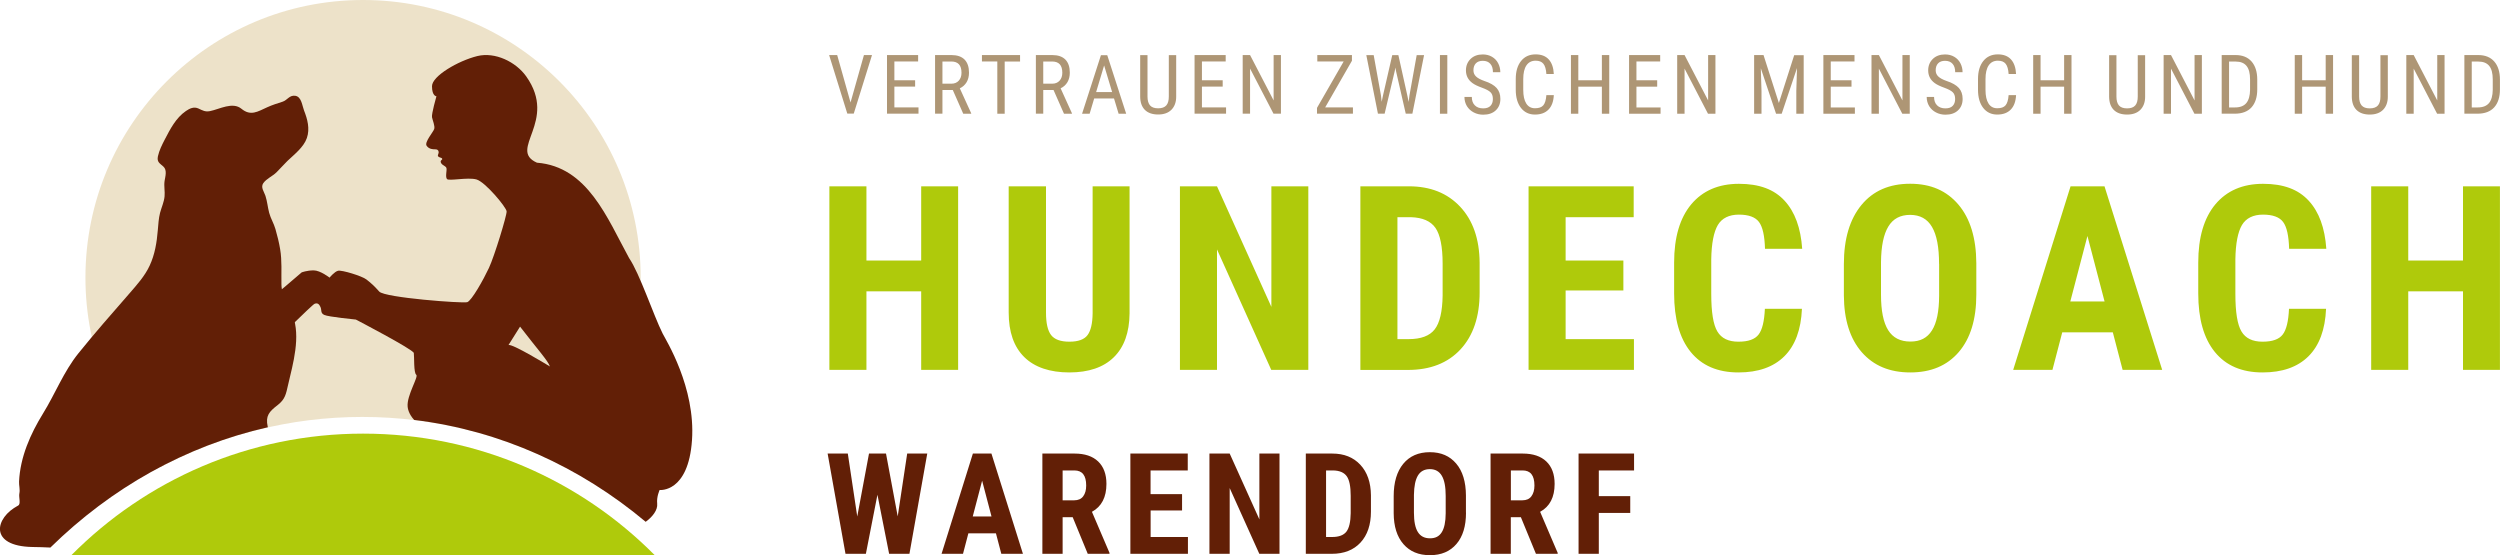
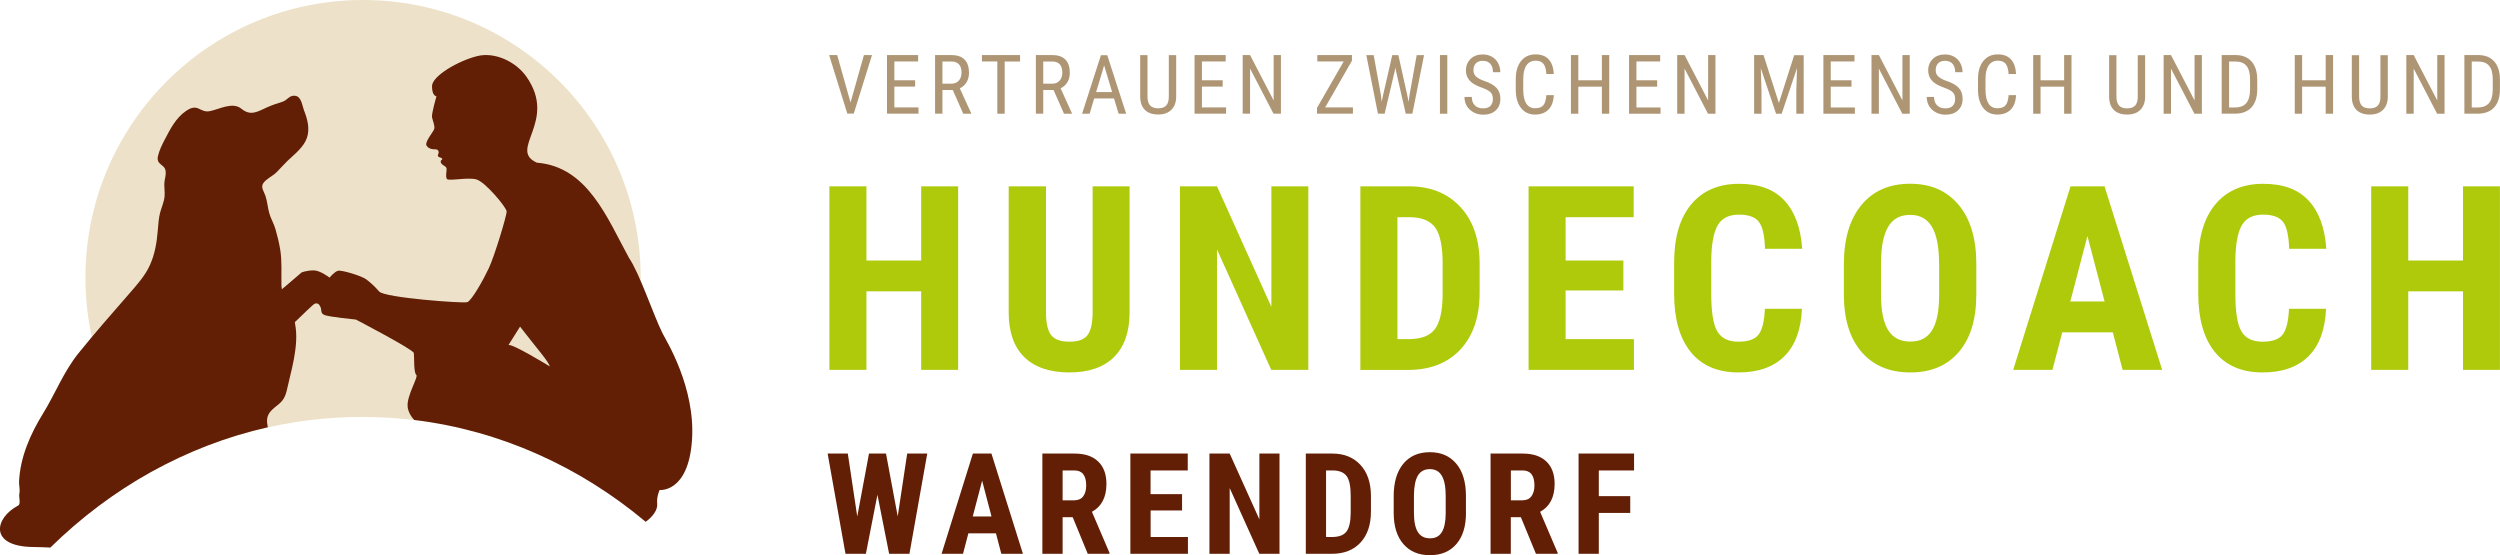
<svg xmlns="http://www.w3.org/2000/svg" id="Ebene_1" viewBox="0 0 400 88.83">
  <defs>
    <style>.cls-1{fill:#ede2c9;}.cls-1,.cls-2,.cls-3{fill-rule:evenodd;}.cls-4,.cls-3{fill:#621f06;}.cls-5{fill:#ae9675;}.cls-2,.cls-6{fill:#afca0b;}</style>
  </defs>
  <path class="cls-1" d="M58.09,0c24.53,0,44.42,19.89,44.42,44.42,0,11.76-4.58,22.46-12.04,30.41-9.83-5.2-20.85-8.12-32.49-8.12s-22.55,2.89-32.34,8.04c-7.42-7.94-11.97-18.6-11.97-30.33C13.67,19.89,33.56,0,58.09,0h0Z" />
-   <path class="cls-3" d="M40.53,46.65c.31,.72,.37,1.51,.61,2.25,.05,.16,.11,.31,.18,.46,2.47-1.89,6.95-5.78,6.95-5.78,0,0,.84-.32,1.91-.32s2.55,1.16,2.55,1.16c0,0,.78-.96,1.36-1.1,.58-.15,3.83,.84,4.53,1.39,.7,.55,1.19,.96,2.06,1.94,.87,.99,13.38,1.91,14.07,1.7,.7-.21,2.61-3.62,3.48-5.48,.87-1.86,2.87-8.4,2.83-9.05-.04-.65-3.42-4.72-4.83-5.11-1.41-.39-4.44,.3-4.72-.07-.28-.37,0-1.32-.07-1.7-.06-.38-.58-.42-.84-.81-.31-.52,.25-.52,.15-.73-.1-.22-.38-.13-.63-.36-.19-.16,.12-.46,.06-.77-.06-.3-.26-.38-.57-.38s-.96,0-1.35-.57c-.39-.57,1.09-2.22,1.22-2.7,.13-.48-.26-1.35-.36-1.87-.1-.52,.71-3.35,.71-3.35,0,0-.71,.01-.71-1.61s4.18-4.06,7.25-4.82c2.85-.7,6.18,.93,7.83,3.26,5.12,7.23-3.03,11.69,1.71,13.8,8.12,.64,11.25,8.89,14.74,15.25,1.71,2.5,3.89,9.12,5.37,12.08,.52,1.04,5.28,8.59,4.7,17.06-.58,8.47-5.18,7.98-5.18,7.98,0,0-.51,1.07-.39,2.18,.11,1.01-.73,2.1-1.84,2.91-10.51-8.8-23.2-14.62-37.04-16.3-.93-.99-1.04-1.95-1.05-2.14-.16-1.77,1.79-4.8,1.38-5.09-.43-.3-.3-2.92-.39-3.48-.09-.57-9.27-5.35-9.27-5.35,0,0-4.4-.43-5.05-.74-.65-.3-.39-.74-.61-1.26-.22-.52-.52-.7-.95-.52-.43,.17-6.83,6.62-8.18,7.66,0,0-1.29-8.51-1.63-9.63h0Zm42.67,5.6c2.83,3.68,4.46,5.44,4.79,6.39,0,0-6.15-3.77-6.64-3.42l1.86-2.96h0Z" />
-   <path class="cls-2" d="M104.76,88.83c-11.91-12.01-28.42-19.45-46.67-19.45s-34.76,7.44-46.67,19.45H104.76Z" />
+   <path class="cls-3" d="M40.53,46.65c.31,.72,.37,1.51,.61,2.25,.05,.16,.11,.31,.18,.46,2.47-1.89,6.95-5.78,6.95-5.78,0,0,.84-.32,1.91-.32s2.55,1.16,2.55,1.16c0,0,.78-.96,1.36-1.1,.58-.15,3.83,.84,4.53,1.39,.7,.55,1.19,.96,2.06,1.94,.87,.99,13.38,1.91,14.07,1.7,.7-.21,2.61-3.62,3.48-5.48,.87-1.86,2.87-8.4,2.83-9.05-.04-.65-3.42-4.72-4.83-5.11-1.41-.39-4.44,.3-4.72-.07-.28-.37,0-1.32-.07-1.7-.06-.38-.58-.42-.84-.81-.31-.52,.25-.52,.15-.73-.1-.22-.38-.13-.63-.36-.19-.16,.12-.46,.06-.77-.06-.3-.26-.38-.57-.38s-.96,0-1.35-.57c-.39-.57,1.09-2.22,1.22-2.7,.13-.48-.26-1.35-.36-1.87-.1-.52,.71-3.35,.71-3.35,0,0-.71,.01-.71-1.61s4.18-4.06,7.25-4.82c2.85-.7,6.18,.93,7.83,3.26,5.12,7.23-3.03,11.69,1.71,13.8,8.12,.64,11.25,8.89,14.74,15.25,1.71,2.5,3.89,9.12,5.37,12.08,.52,1.04,5.28,8.59,4.7,17.06-.58,8.47-5.18,7.98-5.18,7.98,0,0-.51,1.07-.39,2.18,.11,1.01-.73,2.1-1.84,2.91-10.51-8.8-23.2-14.62-37.04-16.3-.93-.99-1.04-1.95-1.05-2.14-.16-1.77,1.79-4.8,1.38-5.09-.43-.3-.3-2.92-.39-3.48-.09-.57-9.27-5.35-9.27-5.35,0,0-4.4-.43-5.05-.74-.65-.3-.39-.74-.61-1.26-.22-.52-.52-.7-.95-.52-.43,.17-6.83,6.62-8.18,7.66,0,0-1.29-8.51-1.63-9.63h0Zm42.67,5.6c2.83,3.68,4.46,5.44,4.79,6.39,0,0-6.15-3.77-6.64-3.42l1.86-2.96Z" />
  <path class="cls-4" d="M143.63,82.65l1.52-10.08h3.21l-2.85,16.04h-3.25l-1.87-9.45-1.85,9.45h-3.26l-2.86-16.04h3.23l1.51,10.07,1.88-10.07h2.72l1.88,10.08h0Zm15.73,2.68h-4.42l-.86,3.28h-3.43l5.01-16.04h2.97l5.04,16.04h-3.46l-.86-3.28h0Zm-3.71-2.7h2.99l-1.5-5.72-1.5,5.72h0Zm15.98,.12h-1.61v5.86h-3.24v-16.04h5.16c1.62,0,2.88,.42,3.76,1.26,.88,.84,1.33,2.04,1.33,3.59,0,2.13-.77,3.62-2.32,4.47l2.81,6.57v.15h-3.48l-2.41-5.86h0Zm-1.61-2.7h1.84c.65,0,1.13-.21,1.45-.64,.32-.43,.48-1,.48-1.73,0-1.61-.63-2.41-1.88-2.41h-1.89v4.78h0Zm19.12,1.62h-5.04v4.25h5.97v2.69h-9.21v-16.04h9.18v2.7h-5.95v3.79h5.04v2.61h0Zm15.59,6.94h-3.24l-4.74-10.52v10.52h-3.24v-16.04h3.24l4.75,10.53v-10.53h3.22v16.04h0Zm4.2,0v-16.04h4.24c1.87,0,3.36,.59,4.48,1.79,1.11,1.19,1.68,2.82,1.7,4.89v2.6c0,2.11-.56,3.76-1.67,4.96-1.11,1.2-2.65,1.8-4.6,1.8h-4.15Zm3.24-13.34v10.65h.97c1.08,0,1.84-.29,2.28-.85,.44-.57,.67-1.55,.69-2.95v-2.79c0-1.5-.21-2.54-.63-3.13-.42-.59-1.13-.9-2.14-.93h-1.18Zm22.39,6.76c0,2.15-.51,3.82-1.53,5.01-1.02,1.19-2.43,1.79-4.24,1.79s-3.21-.59-4.24-1.77c-1.03-1.18-1.55-2.83-1.56-4.95v-2.74c0-2.2,.51-3.92,1.53-5.16,1.02-1.24,2.44-1.86,4.25-1.86s3.19,.61,4.22,1.82c1.03,1.21,1.55,2.92,1.56,5.12v2.74h0Zm-3.25-2.68c0-1.45-.2-2.52-.62-3.23-.41-.7-1.05-1.06-1.91-1.06s-1.5,.34-1.91,1.02c-.41,.68-.62,1.71-.64,3.1v2.85c0,1.4,.21,2.44,.63,3.1,.42,.67,1.06,1,1.94,1s1.47-.32,1.88-.97c.41-.65,.62-1.66,.63-3.02v-2.79h0Zm12.03,3.4h-1.61v5.86h-3.24v-16.04h5.16c1.62,0,2.88,.42,3.76,1.26,.88,.84,1.33,2.04,1.33,3.59,0,2.13-.77,3.62-2.32,4.47l2.81,6.57v.15h-3.48l-2.41-5.86h0Zm-1.61-2.7h1.84c.65,0,1.13-.21,1.45-.64,.32-.43,.49-1,.49-1.73,0-1.61-.63-2.41-1.88-2.41h-1.89v4.78h0Zm19.11,2.02h-5.03v6.54h-3.24v-16.04h8.88v2.7h-5.64v4.11h5.03v2.69h0Z" />
  <path class="cls-6" d="M153.3,59.18h-5.91v-12.57h-8.76v12.57h-5.93V29.81h5.93v11.88h8.76v-11.88h5.91v29.37h0Zm27.43-29.37v20.34c-.03,3.05-.87,5.39-2.52,7.01-1.65,1.62-4.03,2.43-7.12,2.43s-5.55-.82-7.21-2.46c-1.67-1.65-2.49-4.02-2.49-7.13V29.81h5.97v20.22c0,1.67,.27,2.86,.81,3.57,.54,.71,1.52,1.07,2.93,1.07s2.38-.35,2.91-1.06c.52-.7,.79-1.87,.81-3.48V29.81h5.93Zm28.6,29.37h-5.93l-8.68-19.27v19.27h-5.93V29.81h5.93l8.7,19.29V29.81h5.91v29.37h0Zm8.33,0V29.81h7.77c3.43,0,6.16,1.09,8.2,3.27,2.04,2.18,3.08,5.16,3.11,8.96v4.76c0,3.86-1.02,6.89-3.05,9.09-2.04,2.2-4.85,3.3-8.43,3.3h-7.6Zm5.93-24.43v19.51h1.78c1.98,0,3.37-.52,4.18-1.56,.81-1.04,1.23-2.84,1.27-5.4v-5.1c0-2.74-.39-4.65-1.15-5.74-.76-1.09-2.07-1.65-3.91-1.71h-2.16Zm36.15,11.72h-9.24v7.79h10.93v4.92h-16.86V29.81h16.82v4.94h-10.89v6.94h9.24v4.78h0Zm28.57,2.93c-.14,3.35-1.09,5.89-2.82,7.61-1.74,1.72-4.18,2.58-7.34,2.58-3.33,0-5.87-1.1-7.64-3.28-1.77-2.18-2.65-5.3-2.65-9.35v-4.94c0-4.04,.92-7.15,2.74-9.33,1.83-2.18,4.37-3.28,7.63-3.28s5.63,.89,7.29,2.69c1.66,1.79,2.6,4.36,2.83,7.71h-5.95c-.06-2.07-.37-3.5-.96-4.29-.59-.79-1.66-1.18-3.22-1.18s-2.71,.56-3.37,1.67c-.65,1.11-1.01,2.93-1.05,5.47v5.55c0,2.92,.32,4.92,.98,6.01,.65,1.09,1.77,1.63,3.36,1.63s2.64-.38,3.23-1.14c.59-.76,.92-2.13,1.01-4.12h5.93Zm27.9-2.26c0,3.95-.94,7-2.8,9.18-1.87,2.18-4.45,3.27-7.76,3.27s-5.88-1.08-7.77-3.24c-1.88-2.16-2.84-5.19-2.86-9.07v-5.03c0-4.03,.94-7.18,2.81-9.45,1.87-2.27,4.46-3.4,7.79-3.4s5.84,1.12,7.73,3.34c1.88,2.22,2.84,5.35,2.86,9.37v5.02h0Zm-5.96-4.92c0-2.65-.37-4.62-1.13-5.91-.75-1.29-1.92-1.93-3.5-1.93s-2.74,.62-3.49,1.87c-.76,1.25-1.14,3.13-1.17,5.68v5.22c0,2.57,.38,4.46,1.15,5.68,.76,1.22,1.95,1.82,3.55,1.82s2.7-.59,3.45-1.78c.76-1.19,1.14-3.04,1.15-5.54v-5.1h0Zm27.8,10.95h-8.09l-1.57,6.01h-6.28l9.18-29.37h5.43l9.23,29.37h-6.33l-1.57-6.01h0Zm-6.8-4.94h5.48l-2.74-10.47-2.74,10.47h0Zm40.92,1.17c-.14,3.35-1.09,5.89-2.82,7.61-1.74,1.72-4.18,2.58-7.34,2.58-3.33,0-5.87-1.1-7.64-3.28-1.77-2.18-2.65-5.3-2.65-9.35v-4.94c0-4.04,.92-7.15,2.74-9.33,1.83-2.18,4.37-3.28,7.63-3.28s5.63,.89,7.29,2.69c1.66,1.79,2.6,4.36,2.83,7.71h-5.95c-.06-2.07-.37-3.5-.96-4.29-.59-.79-1.66-1.18-3.22-1.18s-2.71,.56-3.37,1.67c-.65,1.11-1.01,2.93-1.05,5.47v5.55c0,2.92,.32,4.92,.98,6.01,.65,1.09,1.77,1.63,3.36,1.63s2.64-.38,3.23-1.14c.59-.76,.92-2.13,1.01-4.12h5.93Zm27.82,9.78h-5.91v-12.57h-8.76v12.57h-5.93V29.81h5.93v11.88h8.76v-11.88h5.91v29.37h0Z" />
  <path class="cls-5" d="M136.09,16.38l2.14-7.57h1.29l-2.92,9.37h-1.03l-2.91-9.37h1.29l2.13,7.57h0Zm10.33-2.52h-3.32v3.32h3.86v1.01h-5.04V8.81h4.98v1.02h-3.8v3.01h3.32v1.01h0Zm6.02,.54h-1.65v3.79h-1.18V8.81h2.63c.92,0,1.61,.24,2.09,.72,.47,.48,.71,1.18,.71,2.1,0,.58-.13,1.09-.38,1.52-.26,.43-.62,.76-1.09,.98l1.82,3.99v.08h-1.27l-1.67-3.79h0Zm-1.65-1.01h1.43c.49,0,.89-.16,1.18-.48,.29-.32,.44-.74,.44-1.27,0-1.2-.54-1.8-1.63-1.8h-1.42v3.55h0Zm12.43-3.55h-2.47v8.36h-1.18V9.83h-2.46v-1.02h6.1v1.02h0Zm5.35,4.56h-1.65v3.79h-1.18V8.81h2.63c.92,0,1.61,.24,2.09,.72,.47,.48,.71,1.18,.71,2.1,0,.58-.13,1.09-.38,1.52-.26,.43-.62,.76-1.09,.98l1.81,3.99v.08h-1.27l-1.67-3.79h0Zm-1.65-1.01h1.43c.49,0,.89-.16,1.18-.48,.29-.32,.44-.74,.44-1.27,0-1.2-.54-1.8-1.63-1.8h-1.42v3.55h0Zm11.32,2.36h-3.17l-.73,2.45h-1.21l3.02-9.37h1.01l3.03,9.37h-1.21l-.74-2.45h0Zm-2.86-1.02h2.56l-1.28-4.26-1.28,4.26h0Zm12.81-5.91v6.66c0,.89-.27,1.58-.77,2.09-.51,.5-1.21,.75-2.12,.75s-1.63-.25-2.12-.74c-.49-.49-.74-1.19-.75-2.1v-6.66h1.17v6.62c0,.63,.13,1.1,.4,1.42,.27,.31,.7,.47,1.3,.47s1.04-.16,1.31-.47c.27-.31,.4-.78,.4-1.42v-6.62h1.18Zm7.44,5.04h-3.32v3.32h3.86v1.01h-5.04V8.81h4.98v1.02h-3.8v3.01h3.32v1.01h0Zm9.31,4.33h-1.18l-3.75-7.22v7.22h-1.18V8.81h1.18l3.77,7.26v-7.26h1.17v9.37h0Zm7.08-1.01h4.45v1.01h-5.75v-.93l4.27-7.43h-4.22v-1.02h5.54v.91l-4.28,7.46h0Zm8.93-1.94l.12,1.05,.19-.93,1.5-6.54h.98l1.45,6.54,.19,.95,.14-1.08,1.15-6.41h1.18l-1.87,9.37h-1.06l-1.56-6.83-.1-.55-.1,.55-1.62,6.83h-1.07l-1.86-9.37h1.18l1.16,6.42h0Zm10.62,2.96h-1.18V8.81h1.18v9.37h0Zm7.29-2.37c0-.47-.13-.83-.38-1.07-.25-.25-.71-.49-1.37-.73-.66-.24-1.17-.48-1.52-.74-.35-.26-.61-.55-.78-.89-.17-.33-.26-.71-.26-1.14,0-.74,.25-1.35,.74-1.83,.49-.48,1.14-.72,1.95-.72,.55,0,1.04,.12,1.47,.37,.43,.25,.76,.59,.99,1.03,.23,.44,.35,.92,.35,1.44h-1.18c0-.58-.14-1.03-.42-1.34-.28-.32-.68-.48-1.2-.48-.48,0-.85,.13-1.11,.4-.26,.27-.39,.64-.39,1.12,0,.4,.14,.73,.42,.99,.28,.27,.72,.5,1.31,.71,.92,.3,1.58,.68,1.98,1.13,.4,.45,.6,1.03,.6,1.75,0,.76-.25,1.37-.74,1.83-.49,.46-1.16,.69-2.01,.69-.54,0-1.05-.12-1.51-.36-.46-.24-.82-.57-1.09-1-.26-.43-.4-.93-.4-1.48h1.18c0,.58,.16,1.03,.49,1.35,.32,.32,.76,.48,1.32,.48,.52,0,.91-.13,1.17-.4,.26-.27,.39-.63,.39-1.09h0Zm9.75-.6c-.05,1-.33,1.77-.85,2.3-.51,.53-1.24,.8-2.17,.8s-1.69-.36-2.24-1.07c-.55-.71-.83-1.68-.83-2.91v-1.7c0-1.22,.28-2.18,.85-2.89,.57-.71,1.34-1.06,2.33-1.06,.91,0,1.61,.27,2.1,.81,.49,.54,.76,1.32,.81,2.33h-1.19c-.05-.76-.21-1.31-.48-1.64-.27-.33-.68-.49-1.24-.49-.64,0-1.13,.25-1.47,.75-.34,.5-.51,1.23-.51,2.2v1.72c0,.95,.16,1.68,.48,2.18,.32,.51,.79,.76,1.4,.76s1.05-.15,1.32-.46c.27-.31,.44-.85,.5-1.64h1.19Zm8.87,2.97h-1.18v-4.33h-3.77v4.33h-1.18V8.81h1.18v4.03h3.77v-4.03h1.18v9.37h0Zm7.67-4.33h-3.32v3.32h3.86v1.01h-5.04V8.81h4.98v1.02h-3.8v3.01h3.32v1.01h0Zm9.31,4.33h-1.18l-3.75-7.22v7.22h-1.18V8.81h1.18l3.77,7.26v-7.26h1.17v9.37h0Zm7.71-9.37l2.45,7.65,2.45-7.65h1.52v9.37h-1.18v-3.65l.11-3.66-2.45,7.31h-.9l-2.44-7.28,.11,3.63v3.65h-1.18V8.81h1.52Zm14.07,5.04h-3.32v3.32h3.86v1.01h-5.04V8.81h4.98v1.02h-3.8v3.01h3.32v1.01h0Zm9.31,4.33h-1.18l-3.75-7.22v7.22h-1.18V8.81h1.18l3.77,7.26v-7.26h1.17v9.37h0Zm7.27-2.37c0-.47-.13-.83-.38-1.07-.25-.25-.71-.49-1.37-.73-.66-.24-1.17-.48-1.52-.74-.35-.26-.61-.55-.78-.89-.17-.33-.26-.71-.26-1.14,0-.74,.25-1.35,.74-1.83,.49-.48,1.15-.72,1.95-.72,.55,0,1.04,.12,1.47,.37,.43,.25,.76,.59,.99,1.03,.23,.44,.35,.92,.35,1.44h-1.18c0-.58-.14-1.03-.42-1.34-.28-.32-.68-.48-1.2-.48-.48,0-.85,.13-1.11,.4-.26,.27-.39,.64-.39,1.12,0,.4,.14,.73,.42,.99,.28,.27,.72,.5,1.31,.71,.92,.3,1.58,.68,1.98,1.13,.4,.45,.6,1.03,.6,1.75,0,.76-.25,1.37-.74,1.83-.49,.46-1.16,.69-2.01,.69-.54,0-1.05-.12-1.51-.36-.46-.24-.82-.57-1.09-1-.26-.43-.4-.93-.4-1.48h1.18c0,.58,.16,1.03,.49,1.35,.33,.32,.76,.48,1.32,.48,.52,0,.91-.13,1.17-.4,.26-.27,.39-.63,.39-1.09h0Zm9.75-.6c-.05,1-.33,1.77-.85,2.3-.51,.53-1.24,.8-2.17,.8s-1.69-.36-2.24-1.07c-.55-.71-.83-1.68-.83-2.91v-1.7c0-1.22,.28-2.18,.85-2.89,.57-.71,1.34-1.06,2.33-1.06,.91,0,1.61,.27,2.1,.81,.49,.54,.76,1.32,.81,2.33h-1.19c-.05-.76-.21-1.31-.48-1.64-.27-.33-.68-.49-1.24-.49-.64,0-1.13,.25-1.47,.75-.34,.5-.51,1.23-.51,2.2v1.72c0,.95,.16,1.68,.48,2.18,.32,.51,.79,.76,1.4,.76s1.05-.15,1.32-.46c.27-.31,.44-.85,.5-1.64h1.19Zm8.87,2.97h-1.18v-4.33h-3.77v4.33h-1.18V8.81h1.18v4.03h3.77v-4.03h1.18v9.37h0Zm11.78-9.37v6.66c0,.89-.27,1.58-.77,2.09-.51,.5-1.21,.75-2.12,.75s-1.63-.25-2.12-.74c-.49-.49-.74-1.19-.75-2.1v-6.66h1.17v6.62c0,.63,.13,1.1,.4,1.42,.27,.31,.7,.47,1.3,.47s1.04-.16,1.31-.47c.27-.31,.4-.78,.4-1.42v-6.62h1.18Zm9.07,9.37h-1.18l-3.75-7.22v7.22h-1.18V8.81h1.18l3.77,7.26v-7.26h1.17v9.37h0Zm3.18,0V8.81h2.23c1.09,0,1.94,.34,2.55,1.03,.6,.69,.91,1.65,.91,2.89v1.57c0,1.24-.31,2.2-.92,2.88-.61,.67-1.51,1.01-2.67,1.01h-2.1Zm1.18-8.36v7.35h.95c.83,0,1.43-.24,1.82-.71,.38-.47,.58-1.18,.59-2.11v-1.66c0-.99-.19-1.71-.57-2.17-.38-.46-.95-.69-1.72-.69h-1.06Zm16.64,8.36h-1.18v-4.33h-3.77v4.33h-1.18V8.81h1.18v4.03h3.77v-4.03h1.18v9.37h0Zm8.76-9.37v6.66c0,.89-.27,1.58-.77,2.09-.51,.5-1.21,.75-2.12,.75s-1.63-.25-2.12-.74c-.49-.49-.74-1.19-.75-2.1v-6.66h1.17v6.62c0,.63,.13,1.1,.4,1.42,.27,.31,.7,.47,1.3,.47s1.04-.16,1.31-.47c.27-.31,.4-.78,.4-1.42v-6.62h1.18Zm9.07,9.37h-1.18l-3.75-7.22v7.22h-1.18V8.81h1.18l3.77,7.26v-7.26h1.17v9.37h0Zm3.18,0V8.81h2.23c1.09,0,1.94,.34,2.55,1.03,.6,.69,.91,1.65,.91,2.89v1.57c0,1.24-.31,2.2-.92,2.88-.61,.67-1.51,1.01-2.67,1.01h-2.1Zm1.18-8.36v7.35h.95c.83,0,1.43-.24,1.82-.71,.38-.47,.58-1.18,.59-2.11v-1.66c0-.99-.19-1.71-.57-2.17-.38-.46-.95-.69-1.72-.69h-1.06Z" />
  <path class="cls-3" d="M8.09,87.61c-.96-.06-1.92-.07-2.89-.09-7.06-.13-6.02-4.69-2.3-6.63,.48-.25,.07-1.32,.2-1.95,.13-.63-.08-1.27-.05-1.9,.18-3.91,1.81-7.6,3.84-10.89,1.95-3.16,3.3-6.69,5.64-9.6,2.62-3.26,5.42-6.43,8.17-9.59,1.2-1.39,2.46-2.77,3.24-4.45,.84-1.79,1.15-3.74,1.31-5.69,.08-.92,.13-1.87,.36-2.77,.23-.87,.63-1.71,.72-2.62,.08-.82-.12-1.64,0-2.46,.11-.72,.45-1.76-.2-2.33-.59-.53-1.06-.72-.86-1.65,.21-.93,.64-1.8,1.08-2.64,.88-1.69,1.78-3.48,3.4-4.59,.61-.42,1.28-.73,2-.4,.66,.31,1.09,.57,1.84,.42,1.54-.31,3.63-1.54,5.05-.37,1.47,1.2,2.56,.46,4.12-.25,.81-.37,1.62-.62,2.46-.89,.76-.24,1.09-1.1,2.05-.94,.98,.17,1.08,1.59,1.37,2.33,.55,1.4,.97,2.93,.46,4.42-.51,1.48-2.02,2.63-3.11,3.67-.61,.59-1.15,1.23-1.75,1.82-.63,.62-1.6,1.01-2.11,1.73-.47,.67,.13,1.39,.34,2.03,.29,.89,.36,1.83,.6,2.73,.24,.9,.75,1.7,1,2.59,.3,1.04,.57,2.13,.75,3.2,.32,1.88,.17,3.76,.21,5.66,.04,2.02,1.14,3.18,1.81,4.96,1.29,3.44,.05,7.68-.74,11.08-.35,1.49-.44,2.31-1.71,3.29-1.31,1.01-1.94,1.69-1.56,3.4l.03,.12c-13.19,2.97-25.11,9.74-34.78,19.23h0Z" />
</svg>